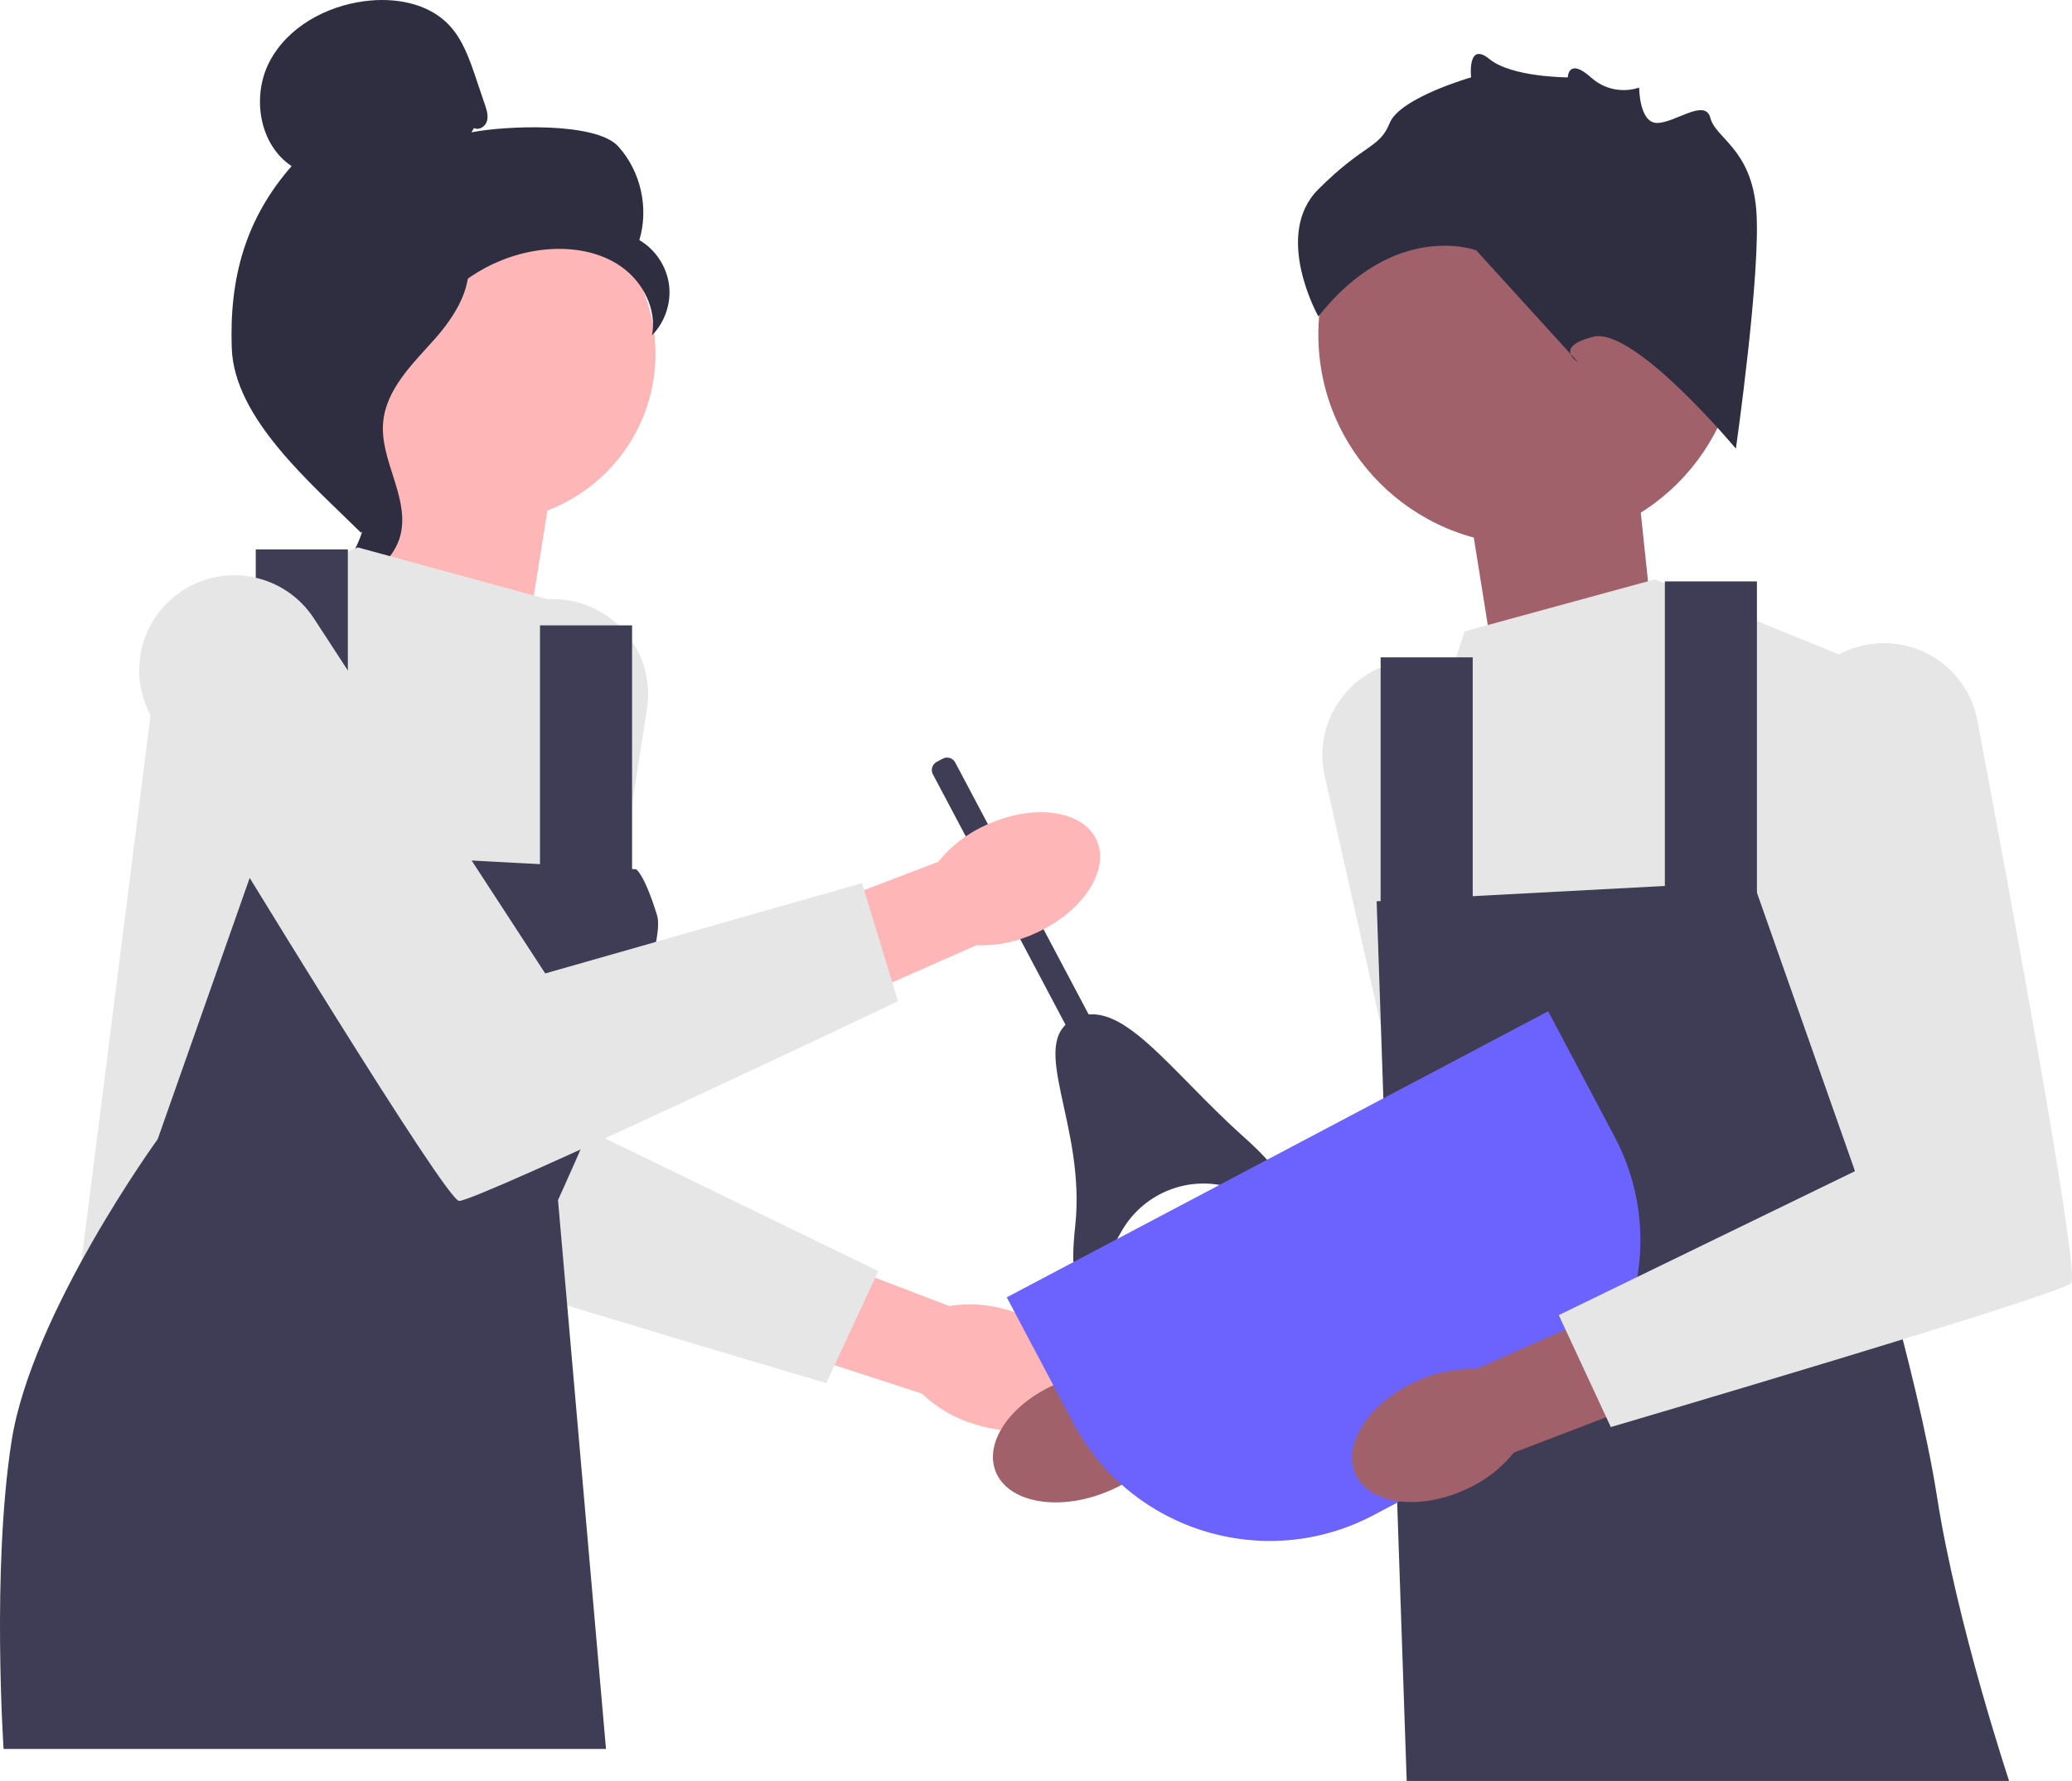
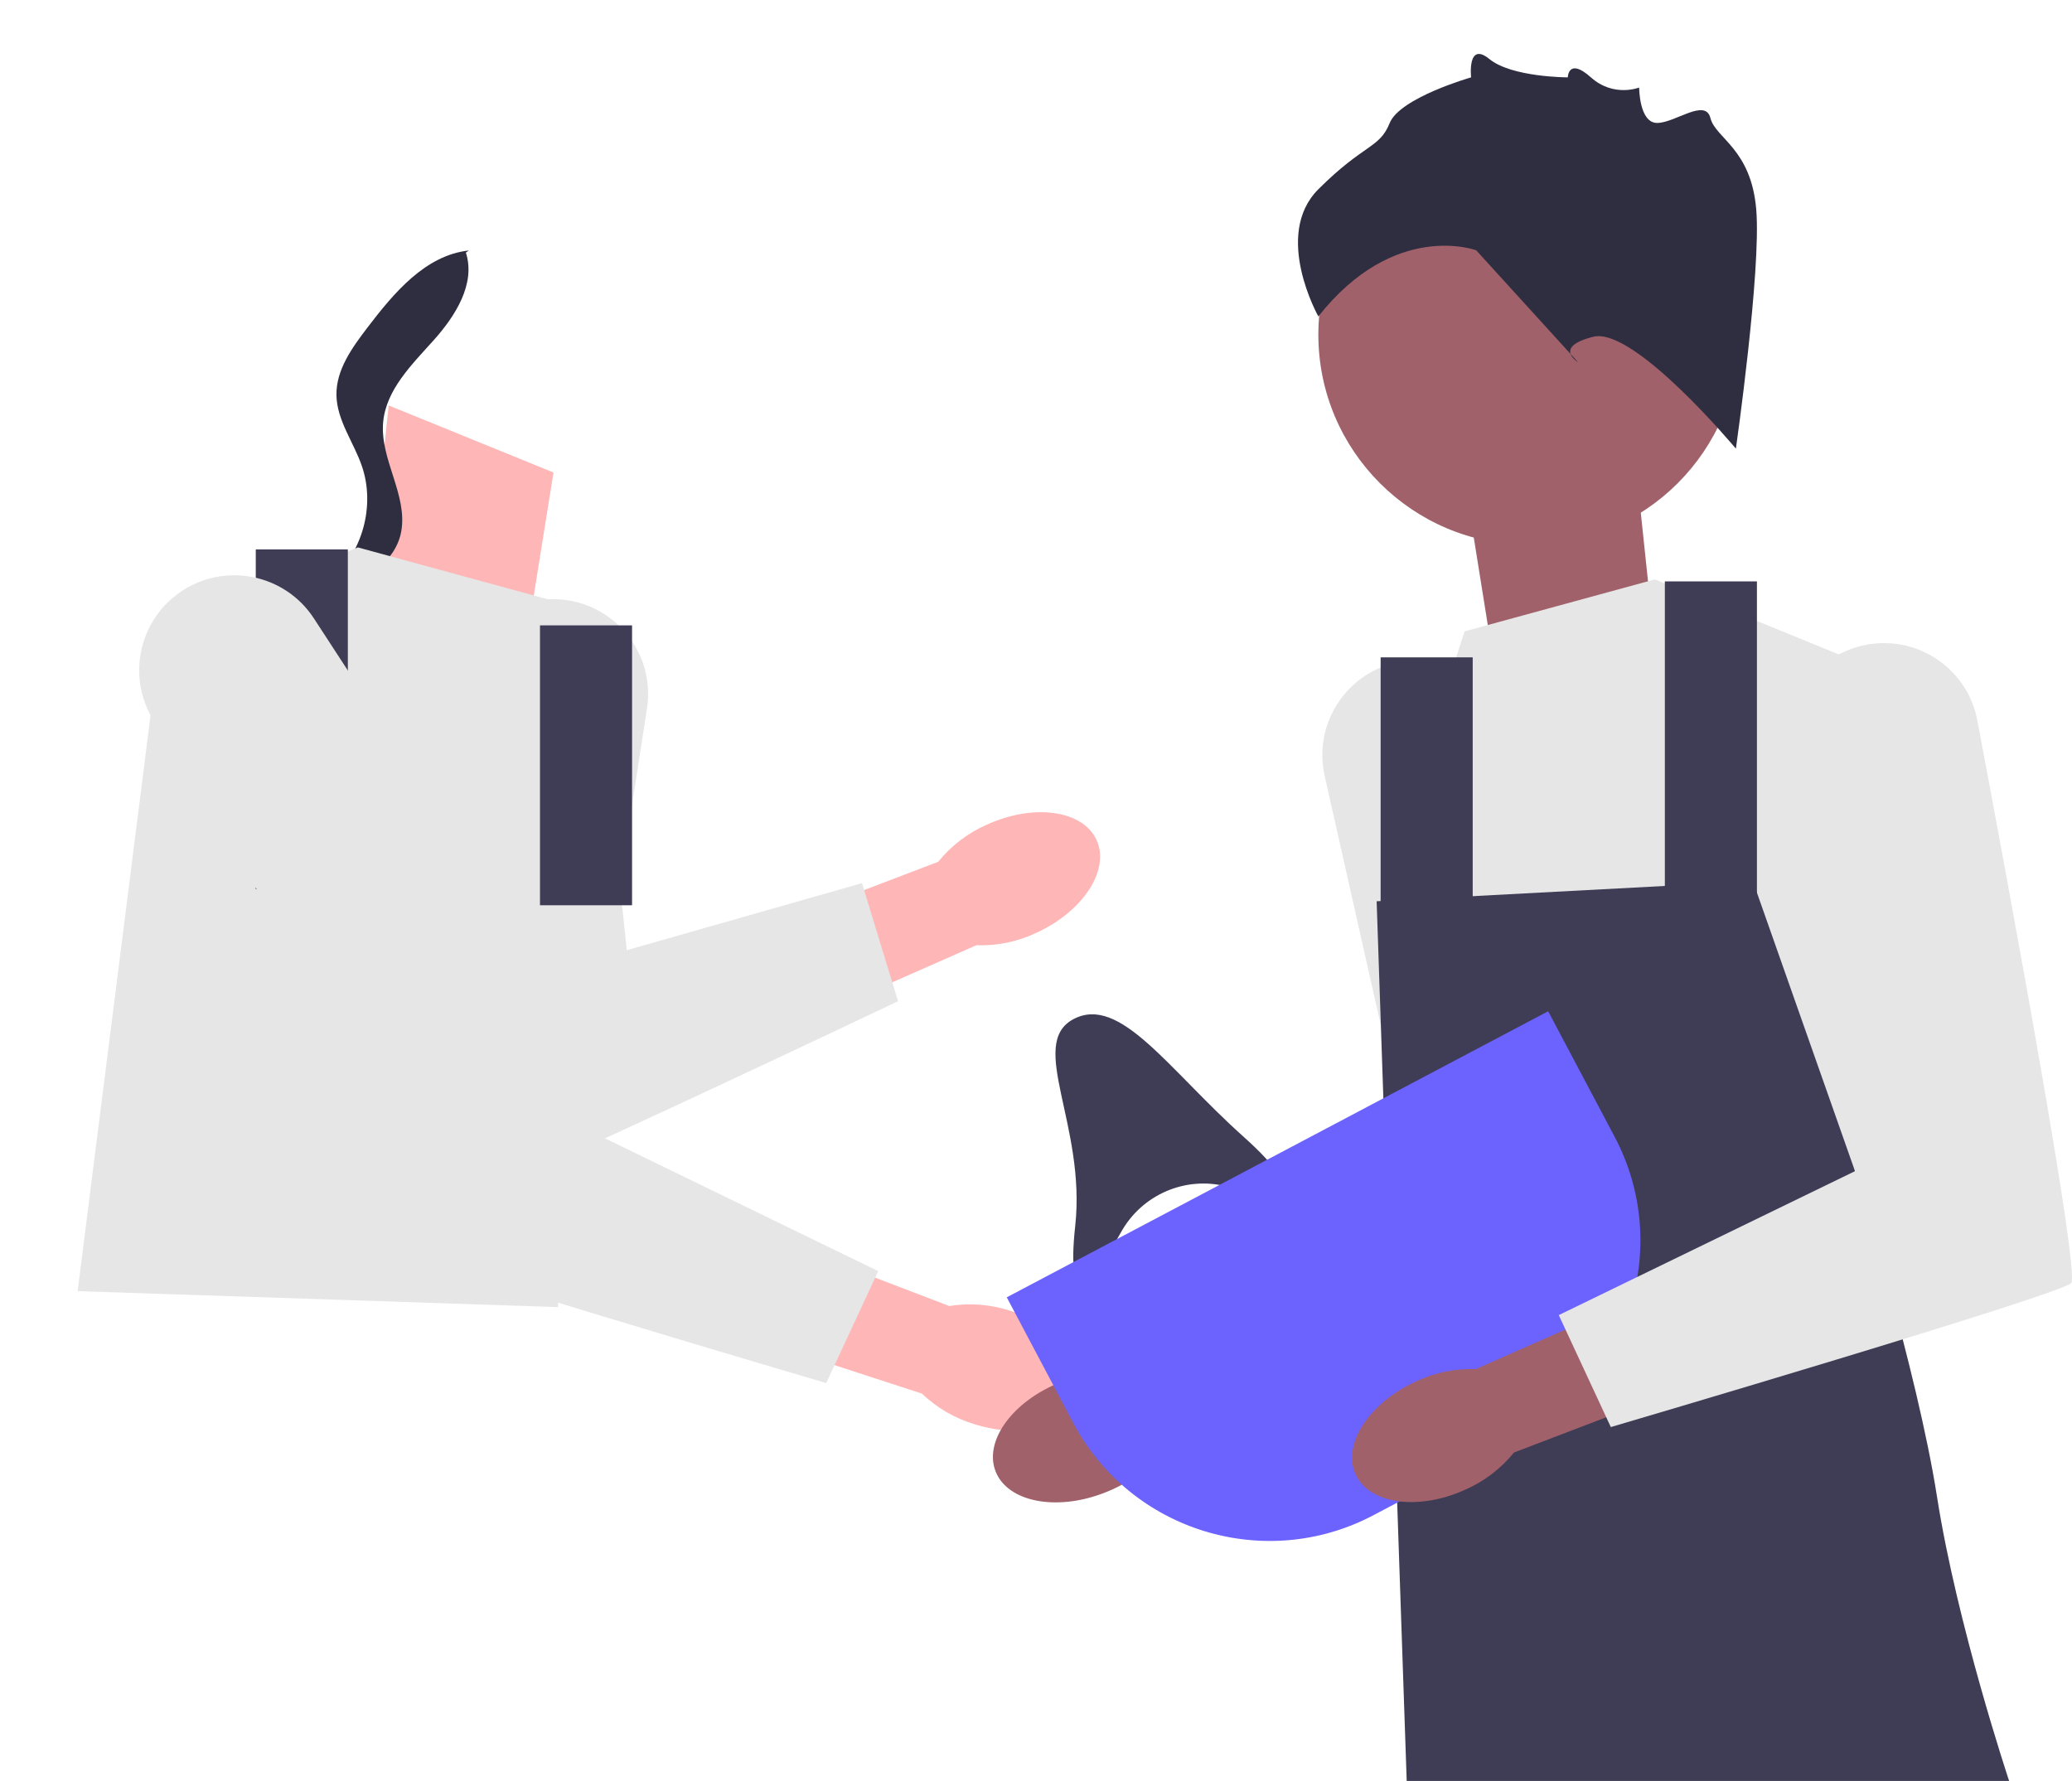
<svg xmlns="http://www.w3.org/2000/svg" width="413" height="355" viewBox="0 0 413 355" fill="none">
  <g clip-path="url(#clip0_26_2314)">
    <path d="M201.354 261.279C211.186 264.342 217.572 271.893 215.62 278.142C213.667 284.392 204.115 286.973 194.28 283.907C190.335 282.736 186.728 280.638 183.76 277.789L142.268 264.283L149.028 244.968L189.215 260.334C193.279 259.676 197.441 260 201.354 261.279Z" fill="#FFB6B6" />
    <path d="M112.467 119.561C102.573 118.39 93.463 125.07 91.621 134.85C85.047 169.733 71.085 245.166 72.923 247.002C75.317 249.393 164.683 275.695 164.683 275.695L175.056 253.378L116.011 224.685L128.96 141.253C130.604 130.662 123.122 120.822 112.467 119.561Z" fill="#E6E6E6" />
    <path d="M220.131 297.563C210.538 301.306 200.829 299.396 198.445 293.297C196.061 287.198 201.906 279.222 211.503 275.479C215.316 273.932 219.444 273.319 223.543 273.691L264.389 258.346L271.19 277.646L230.201 290.725C227.439 293.775 223.986 296.12 220.131 297.563Z" fill="#A0616A" />
    <path d="M279.035 131.909C288.828 130.077 298.366 136.13 300.863 145.764C309.769 180.127 328.774 254.452 327.063 256.408C324.835 258.954 237.441 291.195 237.441 291.195L225.59 269.625L282.572 237.033L264.039 154.659C261.686 144.202 268.489 133.882 279.035 131.909Z" fill="#E6E6E6" />
    <path d="M105.458 124.572L110.325 94.189L77.475 80.82L72.608 127.003L105.458 124.572Z" fill="#FFB6B6" />
    <path d="M297.316 129.354L292.45 98.971L325.3 85.603L330.166 131.785L297.316 129.354Z" fill="#A0616A" />
-     <path d="M97.157 103.956C115.658 103.956 130.656 88.975 130.656 70.494C130.656 52.013 115.658 37.032 97.157 37.032C78.656 37.032 63.658 52.013 63.658 70.494C63.658 88.975 78.656 103.956 97.157 103.956Z" fill="#FFB6B6" />
-     <path d="M94.484 25.506C95.453 26.072 96.751 25.217 97.062 24.139C97.373 23.062 97.011 21.918 96.652 20.856L94.844 15.508C93.562 11.716 92.202 7.791 89.426 4.904C85.235 0.547 78.576 -0.561 72.581 0.242C64.883 1.273 57.287 5.437 53.708 12.323C50.128 19.209 51.652 28.817 58.12 33.113C48.902 43.667 45.688 55.429 46.196 69.426C46.703 83.423 61.974 96.305 71.932 106.166C74.156 104.819 76.177 98.508 74.954 96.216C73.732 93.923 75.484 91.267 73.969 89.156C72.455 87.044 71.188 90.406 72.719 88.307C73.685 86.982 69.914 83.933 71.35 83.141C78.297 79.305 80.607 70.656 84.97 64.032C90.233 56.044 99.239 50.633 108.771 49.736C114.022 49.242 119.567 50.137 123.871 53.182C128.175 56.227 130.961 61.668 129.963 66.841C132.548 64.219 133.834 60.378 133.349 56.73C132.864 53.083 130.617 49.71 127.437 47.854C129.371 41.466 127.714 34.118 123.226 29.175C118.737 24.232 100.53 25.074 93.977 26.375" fill="#2F2E41" />
    <path d="M93.466 49.93C84.787 50.866 78.521 58.375 73.229 65.31C70.179 69.308 66.984 73.722 67.061 78.747C67.138 83.828 70.539 88.186 72.165 93.001C74.821 100.871 72.232 110.234 65.908 115.627C72.157 116.811 78.912 112.131 79.99 105.87C81.246 98.582 75.715 91.547 76.37 84.181C76.947 77.691 82.067 72.695 86.42 67.843C90.773 62.99 94.861 56.551 92.859 50.35" fill="#2F2E41" />
    <path d="M109.254 119.477L71.328 109.116L32.23 125.056L15.474 257.364L111.223 260.552V239.211C111.223 239.211 127.979 218.309 124.788 188.022L121.596 157.735L109.254 119.477Z" fill="#E6E6E6" />
-     <path d="M126.783 173.277L51.779 169.292L31.432 227.076C31.432 227.076 6.298 261.747 2.308 287.252C-1.682 312.757 0.712 348.624 0.712 348.624H120.789L111.223 239.211C111.223 239.211 133.555 190.812 130.967 182.443C128.378 174.074 126.783 173.277 126.783 173.277Z" fill="#3F3D56" />
    <path d="M69.333 109.514H50.981V177.262H69.333V109.514Z" fill="#3F3D56" />
    <path d="M125.985 124.658H107.633V180.45H125.985V124.658Z" fill="#3F3D56" />
    <path d="M291.926 125.853L329.852 115.492L368.949 131.433L385.706 263.74L289.956 266.928V245.587C289.956 245.587 280.161 223.769 289.557 194.797C298.733 166.502 279.583 164.111 279.583 164.111L291.926 125.853Z" fill="#E6E6E6" />
    <path d="M274.397 179.653L349.4 175.668L369.747 233.453C369.747 233.453 382.115 272.906 386.104 298.411C390.094 323.916 400.467 355 400.467 355H280.39L276.79 249.792L274.397 179.653Z" fill="#3F3D56" />
    <path d="M350.198 115.891H331.846V183.638H350.198V115.891Z" fill="#3F3D56" />
    <path d="M293.546 131.034H275.194V186.826H293.546V131.034Z" fill="#3F3D56" />
    <path d="M304.735 108.606C327.907 108.606 346.692 89.843 346.692 66.696C346.692 43.55 327.907 24.786 304.735 24.786C281.563 24.786 262.779 43.55 262.779 66.696C262.779 89.843 281.563 108.606 304.735 108.606Z" fill="#A0616A" />
    <path d="M346.005 89.431C346.005 89.431 325.706 65.1 317.586 67.127C309.466 69.155 314.541 72.196 314.541 72.196L294.242 49.892C294.242 49.892 278.003 43.809 262.779 63.072C262.779 63.072 253.645 46.851 262.779 37.726C271.914 28.602 274.958 29.616 276.988 24.547C279.018 19.478 293.227 15.422 293.227 15.422C293.227 15.422 292.412 8.126 296.88 11.774C301.347 15.422 312.503 15.422 312.503 15.422C312.503 15.422 312.567 11.367 317.107 15.422C321.646 19.478 326.721 17.45 326.721 17.45C326.721 17.45 326.721 24.467 330.273 24.507C333.825 24.547 339.915 19.478 340.93 23.533C341.945 27.588 349.049 29.616 350.064 41.782C351.079 53.948 346.005 89.431 346.005 89.431Z" fill="#2F2E41" />
-     <path d="M190.397 151.984L222.881 213.326L218.428 215.679L185.944 154.337C185.473 153.447 185.813 152.341 186.705 151.87L187.928 151.224C188.819 150.753 189.925 151.094 190.397 151.984Z" fill="#3F3D56" />
    <path d="M244.515 236.508C236.251 234.38 227.605 238.149 223.458 245.6C218.265 254.93 212.332 262.584 214.319 244.342C216.506 224.259 204.711 208.039 213.981 203.141C223.25 198.243 232.821 213.128 247.886 226.605C261.849 239.096 253.797 238.899 244.515 236.508Z" fill="#3F3D56" />
    <path d="M196.679 164.394C206.048 160.121 215.849 161.486 218.57 167.442C221.291 173.398 215.903 181.688 206.53 185.961C202.81 187.719 198.722 188.562 194.609 188.419L154.686 206.022L146.815 187.132L187.008 171.784C189.595 168.584 192.911 166.05 196.679 164.394Z" fill="#FFB6B6" />
    <path d="M35.797 118.117C27.647 123.841 25.326 134.888 30.488 143.4C48.9 173.76 88.903 239.242 91.499 239.384C94.879 239.569 179.003 199.577 179.003 199.577L171.817 176.043L108.675 194.039L62.573 123.275C56.721 114.292 44.575 111.952 35.797 118.117Z" fill="#E6E6E6" />
    <path d="M200.672 258.6L308.585 201.579L321.832 226.595C333.259 248.173 324.998 274.959 303.396 286.374L273.764 302.031C252.162 313.445 225.346 305.193 213.919 283.615L200.672 258.6Z" fill="#6C63FF" />
    <path d="M292.099 296.928C282.731 301.202 272.93 299.839 270.208 293.883C267.485 287.927 272.873 279.637 282.245 275.362C285.965 273.603 290.052 272.76 294.166 272.903L334.086 255.294L341.96 274.183L301.769 289.537C299.183 292.737 295.867 295.271 292.099 296.928Z" fill="#A0616A" />
    <path d="M373.291 128.328C383.185 127.158 392.294 133.837 394.137 143.617C400.711 178.5 414.673 253.933 412.835 255.77C410.441 258.161 321.075 284.463 321.075 284.463L310.702 262.146L369.747 233.453L356.798 150.021C355.154 139.429 362.636 129.589 373.291 128.328Z" fill="#E6E6E6" />
  </g>
  <defs>
    <clipPath id="clip0_26_2314">
      <rect width="413" height="355" fill="white" />
    </clipPath>
  </defs>
</svg>